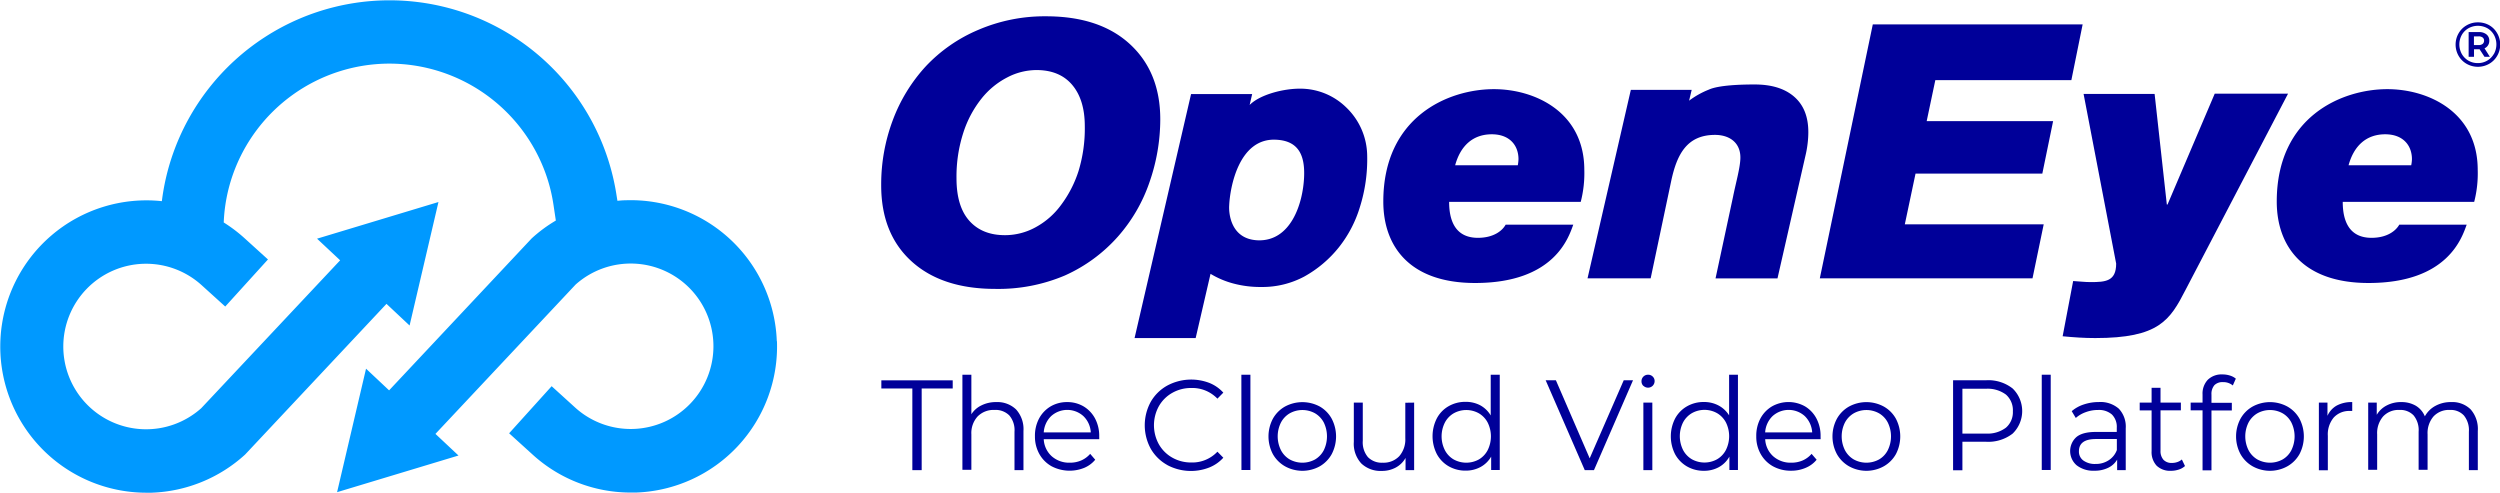
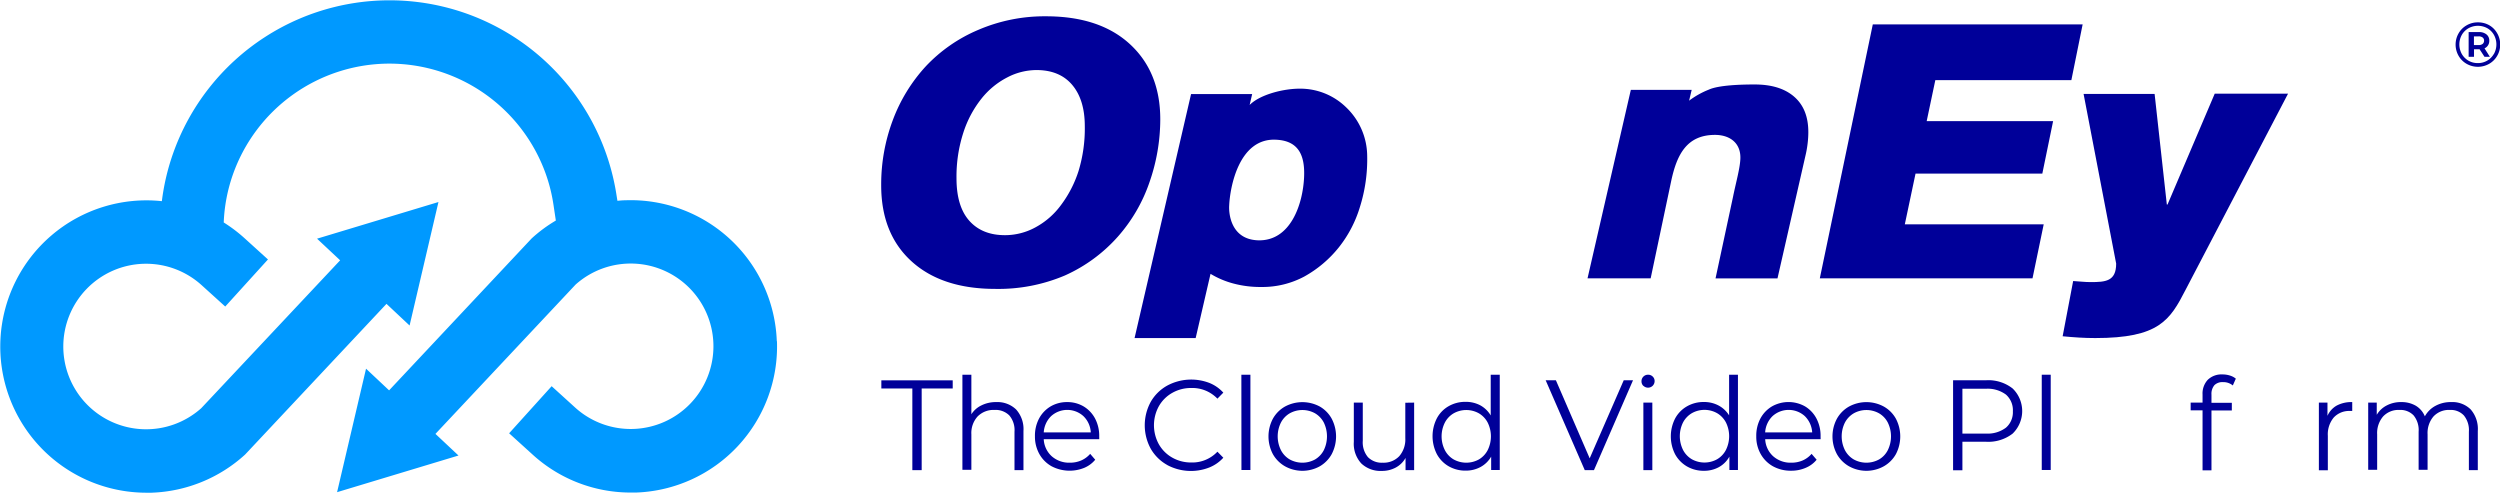
<svg xmlns="http://www.w3.org/2000/svg" id="Layer_1" data-name="Layer 1" viewBox="0 0 613.8 120.93">
  <defs>
    <style>.cls-1{fill:#009;}.cls-2{fill:#09f;}</style>
  </defs>
  <path class="cls-1" d="M224,95.38h-7.61v-2h17.52v2h-7.62v20.05H224Z" />
  <path class="cls-1" d="M249.47,100.53a7.19,7.19,0,0,1,1.81,5.28v9.62h-2.2V106a5.57,5.57,0,0,0-1.27-4,4.73,4.73,0,0,0-3.62-1.35,5.49,5.49,0,0,0-4.16,1.59,6.05,6.05,0,0,0-1.54,4.4v8.7h-2.2V92h2.2v9.71A6,6,0,0,1,241,99.51a7.94,7.94,0,0,1,3.62-.79A6.6,6.6,0,0,1,249.47,100.53Z" />
  <path class="cls-1" d="M269.89,107.83H256.26a6,6,0,0,0,1.95,4.18,6.43,6.43,0,0,0,4.46,1.59,6.91,6.91,0,0,0,2.79-.55,6.23,6.23,0,0,0,2.2-1.62l1.24,1.44a7,7,0,0,1-2.71,2,9.55,9.55,0,0,1-8-.39,7.8,7.8,0,0,1-3-3,8.72,8.72,0,0,1-1.09-4.35,9,9,0,0,1,1-4.35,7.63,7.63,0,0,1,2.85-3A7.9,7.9,0,0,1,262,98.72a7.82,7.82,0,0,1,4.06,1.07,7.64,7.64,0,0,1,2.82,3,9.12,9.12,0,0,1,1,4.37Zm-11.82-5.66a6.1,6.1,0,0,0-1.81,4h11.55a6,6,0,0,0-1.81-4,5.9,5.9,0,0,0-7.93,0Z" />
  <path class="cls-1" d="M286.59,114.17a10.59,10.59,0,0,1-4.06-4,12,12,0,0,1,0-11.51,10.55,10.55,0,0,1,4.07-4A12.46,12.46,0,0,1,296.88,94a9.25,9.25,0,0,1,3.47,2.4l-1.45,1.48a8.55,8.55,0,0,0-6.41-2.62,9.29,9.29,0,0,0-4.68,1.2,8.64,8.64,0,0,0-3.29,3.28,9.67,9.67,0,0,0,0,9.33,8.64,8.64,0,0,0,3.29,3.28,9.29,9.29,0,0,0,4.68,1.2,8.48,8.48,0,0,0,6.41-2.65l1.45,1.48a9.31,9.31,0,0,1-3.48,2.41,12.34,12.34,0,0,1-10.28-.61Z" />
  <path class="cls-1" d="M304.78,92H307v23.39h-2.2Z" />
  <path class="cls-1" d="M315.52,114.5a7.88,7.88,0,0,1-3-3,9.3,9.3,0,0,1,0-8.7,7.78,7.78,0,0,1,3-3,9,9,0,0,1,8.49,0,7.73,7.73,0,0,1,2.95,3,9.38,9.38,0,0,1,0,8.7,7.83,7.83,0,0,1-2.95,3,8.81,8.81,0,0,1-8.49,0Zm7.36-1.7a5.66,5.66,0,0,0,2.15-2.29,7.78,7.78,0,0,0,0-6.75,5.7,5.7,0,0,0-2.15-2.28,6.39,6.39,0,0,0-6.23,0,5.66,5.66,0,0,0-2.16,2.28,7.6,7.6,0,0,0,0,6.75,5.62,5.62,0,0,0,2.16,2.29,6.46,6.46,0,0,0,6.23,0Z" />
  <path class="cls-1" d="M347.2,98.85v16.58h-2.11v-3a6,6,0,0,1-2.38,2.35,7.07,7.07,0,0,1-3.47.84,6.85,6.85,0,0,1-5-1.82,7.13,7.13,0,0,1-1.85-5.31V98.85h2.2v9.39a5.62,5.62,0,0,0,1.27,4,4.72,4.72,0,0,0,3.63,1.36,5.27,5.27,0,0,0,4.05-1.59,6.25,6.25,0,0,0,1.49-4.43v-8.7Z" />
  <path class="cls-1" d="M368.22,92v23.39h-2.11v-3.28a6.65,6.65,0,0,1-2.61,2.55,7.58,7.58,0,0,1-3.67.89,8.2,8.2,0,0,1-4.15-1.07,7.63,7.63,0,0,1-2.91-3,9.66,9.66,0,0,1,0-8.76,7.45,7.45,0,0,1,2.91-3,8.19,8.19,0,0,1,4.15-1.06,7.59,7.59,0,0,1,3.58.84A6.77,6.77,0,0,1,366,102V92ZM363.1,112.8a5.69,5.69,0,0,0,2.16-2.29,7.6,7.6,0,0,0,0-6.75,5.72,5.72,0,0,0-2.16-2.28,6.34,6.34,0,0,0-6.2,0,5.66,5.66,0,0,0-2.16,2.28,7.52,7.52,0,0,0,0,6.75,5.62,5.62,0,0,0,2.16,2.29,6.41,6.41,0,0,0,6.2,0Z" />
  <path class="cls-1" d="M400.94,93.36l-9.59,22.07h-2.26l-9.6-22.07H382l8.3,19.17,8.36-19.17Z" />
  <path class="cls-1" d="M403.48,94.75a1.56,1.56,0,0,1-.46-1.14A1.59,1.59,0,0,1,404.63,92a1.58,1.58,0,0,1,1.14.45,1.49,1.49,0,0,1,.47,1.09,1.62,1.62,0,0,1-.47,1.17,1.63,1.63,0,0,1-2.29,0Zm0,4.1h2.2v16.58h-2.2Z" />
  <path class="cls-1" d="M426.7,92v23.39h-2.1v-3.28A6.61,6.61,0,0,1,422,114.7a7.52,7.52,0,0,1-3.67.89,8.16,8.16,0,0,1-4.14-1.07,7.73,7.73,0,0,1-2.92-3,9.66,9.66,0,0,1,0-8.76,7.54,7.54,0,0,1,2.92-3,8.15,8.15,0,0,1,4.14-1.06,7.56,7.56,0,0,1,3.58.84,6.87,6.87,0,0,1,2.62,2.44V92Zm-5.12,20.76a5.71,5.71,0,0,0,2.17-2.29,7.6,7.6,0,0,0,0-6.75,5.75,5.75,0,0,0-2.17-2.28,6.32,6.32,0,0,0-6.19,0,5.75,5.75,0,0,0-2.17,2.28,7.6,7.6,0,0,0,0,6.75,5.71,5.71,0,0,0,2.17,2.29,6.39,6.39,0,0,0,6.19,0Z" />
  <path class="cls-1" d="M447,107.83H433.39a6,6,0,0,0,1.95,4.18,6.41,6.41,0,0,0,4.46,1.59,6.91,6.91,0,0,0,2.79-.55,6.2,6.2,0,0,0,2.19-1.62l1.24,1.44a6.84,6.84,0,0,1-2.71,2,8.85,8.85,0,0,1-3.57.7,9,9,0,0,1-4.45-1.09,7.84,7.84,0,0,1-3-3,8.62,8.62,0,0,1-1.09-4.35,9,9,0,0,1,1-4.35,7.63,7.63,0,0,1,2.85-3,8.26,8.26,0,0,1,8.13,0,7.61,7.61,0,0,1,2.81,3,9.12,9.12,0,0,1,1,4.37Zm-11.81-5.66a6.1,6.1,0,0,0-1.81,4h11.55a6.1,6.1,0,0,0-1.81-4,5.9,5.9,0,0,0-7.93,0Z" />
  <path class="cls-1" d="M454,114.5a7.88,7.88,0,0,1-3-3,9.23,9.23,0,0,1,0-8.7,7.78,7.78,0,0,1,3-3,8.94,8.94,0,0,1,8.48,0,7.69,7.69,0,0,1,3,3,9.38,9.38,0,0,1,0,8.7,7.78,7.78,0,0,1-3,3,8.79,8.79,0,0,1-8.48,0Zm7.35-1.7a5.53,5.53,0,0,0,2.15-2.29,7.69,7.69,0,0,0,0-6.75,5.57,5.57,0,0,0-2.15-2.28,6.38,6.38,0,0,0-6.22,0,5.75,5.75,0,0,0-2.17,2.28,7.6,7.6,0,0,0,0,6.75,5.71,5.71,0,0,0,2.17,2.29,6.45,6.45,0,0,0,6.22,0Z" />
  <path class="cls-1" d="M494.14,95.38a7.71,7.71,0,0,1,0,11.08,9.75,9.75,0,0,1-6.5,2h-5.83v7h-2.29V93.36h8.12A9.65,9.65,0,0,1,494.14,95.38ZM492.5,105a5,5,0,0,0,1.7-4,5.11,5.11,0,0,0-1.7-4.12,7.51,7.51,0,0,0-4.93-1.43h-5.76v11h5.76A7.45,7.45,0,0,0,492.5,105Z" />
  <path class="cls-1" d="M501.29,92h2.2v23.39h-2.2Z" />
-   <path class="cls-1" d="M520.21,100.34a6.38,6.38,0,0,1,1.7,4.81v10.28H519.8v-2.59a5,5,0,0,1-2.18,2,7.44,7.44,0,0,1-3.42.73,6.6,6.6,0,0,1-4.34-1.33,4.62,4.62,0,0,1-.1-6.9q1.5-1.29,4.78-1.29h5.17v-1a4.29,4.29,0,0,0-1.18-3.27,4.82,4.82,0,0,0-3.43-1.12,8.45,8.45,0,0,0-3,.53,7.33,7.33,0,0,0-2.45,1.43l-1-1.67a8.58,8.58,0,0,1,3-1.66,11.64,11.64,0,0,1,3.66-.58A6.84,6.84,0,0,1,520.21,100.34ZM517.73,113a5.08,5.08,0,0,0,2-2.5v-2.71H514.6c-2.78,0-4.18,1-4.18,3a2.69,2.69,0,0,0,1.09,2.28,4.83,4.83,0,0,0,3,.84A5.71,5.71,0,0,0,517.73,113Z" />
-   <path class="cls-1" d="M536.46,114.42a4.17,4.17,0,0,1-1.53.87,6.11,6.11,0,0,1-1.91.3,4.75,4.75,0,0,1-3.53-1.26,4.9,4.9,0,0,1-1.23-3.57v-10h-2.92V98.85h2.92V95.22h2.19v3.63h5v1.89h-5v9.9a3.19,3.19,0,0,0,.73,2.25,2.72,2.72,0,0,0,2.09.77,4,4,0,0,0,1.32-.22,3.23,3.23,0,0,0,1.1-.63Z" />
  <path class="cls-1" d="M543.69,94.56a3.29,3.29,0,0,0-.73,2.33v2h5v1.89h-5v14.69h-2.19V100.74h-2.92V98.85h2.92v-2a4.94,4.94,0,0,1,1.28-3.6,4.85,4.85,0,0,1,3.64-1.32,5.92,5.92,0,0,1,1.79.27,4.14,4.14,0,0,1,1.46.77l-.74,1.67a3.6,3.6,0,0,0-2.42-.82A2.77,2.77,0,0,0,543.69,94.56Z" />
-   <path class="cls-1" d="M553.09,114.5a7.88,7.88,0,0,1-3-3,9.23,9.23,0,0,1,0-8.7,7.78,7.78,0,0,1,3-3,8.94,8.94,0,0,1,8.48,0,7.76,7.76,0,0,1,3,3,9.38,9.38,0,0,1,0,8.7,7.85,7.85,0,0,1-3,3,8.79,8.79,0,0,1-8.48,0Zm7.35-1.7a5.53,5.53,0,0,0,2.15-2.29,7.69,7.69,0,0,0,0-6.75,5.57,5.57,0,0,0-2.15-2.28,6.38,6.38,0,0,0-6.22,0,5.75,5.75,0,0,0-2.17,2.28,7.6,7.6,0,0,0,0,6.75,5.71,5.71,0,0,0,2.17,2.29,6.45,6.45,0,0,0,6.22,0Z" />
  <path class="cls-1" d="M573.72,99.57a7.71,7.71,0,0,1,3.8-.85v2.18l-.53,0a5.15,5.15,0,0,0-4,1.6,6.44,6.44,0,0,0-1.46,4.51v8.45h-2.2V98.85h2.11v3.24A5.38,5.38,0,0,1,573.72,99.57Z" />
  <path class="cls-1" d="M606.6,100.52a7.28,7.28,0,0,1,1.75,5.29v9.62h-2.19V106a5.7,5.7,0,0,0-1.23-4,4.4,4.4,0,0,0-3.45-1.35,5.14,5.14,0,0,0-4,1.59,6.24,6.24,0,0,0-1.46,4.4v8.7h-2.2V106a5.7,5.7,0,0,0-1.22-4,4.48,4.48,0,0,0-3.49-1.35,5.14,5.14,0,0,0-4,1.59,6.24,6.24,0,0,0-1.47,4.4v8.7h-2.2V98.85h2.1v3A6,6,0,0,1,586,99.54a7.45,7.45,0,0,1,3.56-.82,6.94,6.94,0,0,1,3.54.88,5.43,5.43,0,0,1,2.25,2.62,6.41,6.41,0,0,1,2.59-2.57,7.81,7.81,0,0,1,3.85-.93A6.39,6.39,0,0,1,606.6,100.52Z" />
  <path class="cls-2" d="M190.72,83.77a35.91,35.91,0,0,0-37.13-34.6c-.68,0-1.35.07-2,.13L151.38,48a56.37,56.37,0,0,0-109-10,55.72,55.72,0,0,0-2.64,11.39,35.89,35.89,0,1,0-3.84,71.58l1.28,0a35.89,35.89,0,0,0,23-9.37l34.71-37,5.67,5.32,7.09-30.32-29.81,9,5.67,5.31L49.41,100.22a20.32,20.32,0,1,1,.1-30.2l5.79,5.24L65.79,63.7,60,58.45a36.46,36.46,0,0,0-5.07-3.83,40.29,40.29,0,0,1,2.18-11.57A40.8,40.8,0,0,1,95.39,15.62h.25A40.79,40.79,0,0,1,134,42.71a40.32,40.32,0,0,1,1.89,7.57l.58,3.87a35.19,35.19,0,0,0-5.94,4.39l-35,37.3-5.66-5.32-7.11,30.32,29.81-9-5.66-5.31,34.41-36.66a20.31,20.31,0,1,1-.1,30.2l-5.78-5.25L125,106.38l5.78,5.24a35.7,35.7,0,0,0,24.09,9.31l1.29,0a35.89,35.89,0,0,0,34.6-37.14Z" />
  <path class="cls-1" d="M260.5,50.34A28.23,28.23,0,0,0,264.8,42,35.79,35.79,0,0,0,266.34,31q0-6.48-3.08-10.14t-8.8-3.66A15.57,15.57,0,0,0,247.31,19,19.47,19.47,0,0,0,241,24.18a26.34,26.34,0,0,0-4.47,8.36,34.92,34.92,0,0,0-1.69,11.24q0,6.91,3.16,10.44t8.77,3.52a15.63,15.63,0,0,0,7.45-1.92A18.94,18.94,0,0,0,260.5,50.34Zm24.37-21.07A47.05,47.05,0,0,1,282.2,44.8a39.36,39.36,0,0,1-7.76,13.32,38.25,38.25,0,0,1-13,9.52,41.75,41.75,0,0,1-17.07,3.29q-13.14,0-20.59-6.79t-7.43-18.7a44.85,44.85,0,0,1,2.84-15.91,40.34,40.34,0,0,1,8.15-13.29,37.92,37.92,0,0,1,12.81-8.89A41.27,41.27,0,0,1,256.8,4Q270,4,277.43,10.85T284.87,29.27Z" />
  <polygon class="cls-1" points="459.81 5.99 511.33 5.99 508.56 19.68 475.16 19.68 473.04 29.74 504.08 29.74 501.43 42.63 470.3 42.63 467.67 55.08 501.77 55.08 499.02 68.34 446.8 68.34 459.81 5.99" />
  <path class="cls-1" d="M536.61,71.14C532.76,78.65,530.06,83,514.42,83c-2.71,0-5.33-.18-8-.44L509,69c1.39.08,2.88.26,4.28.26,3.66,0,6.28-.18,6.28-4.54l-8-41.66H529l3,27.16h.17L543.76,23h18Z" />
-   <path class="cls-1" d="M592,40.57a8.31,8.31,0,0,0,.18-1.48c0-3.4-2.19-6.12-6.56-6.12-4.63,0-7.68,2.8-9,7.6Zm13.62,14.59c-1.13,3.05-4.54,14.32-24.1,14.32-16.07,0-22.53-9-22.53-20,0-20.78,15.9-27.59,27.16-27.59,10,0,22.18,5.58,22.18,19.82a28,28,0,0,1-.87,7.86H575.19c0,4.8,1.65,8.82,7.07,8.82,3.75,0,5.93-1.66,6.81-3.23Z" />
-   <path class="cls-1" d="M372.65,40.57a9.32,9.32,0,0,0,.17-1.48c0-3.4-2.18-6.12-6.55-6.12-4.63,0-7.68,2.8-9,7.6Zm13.62,14.59c-1.13,3.05-4.55,14.32-24.11,14.32-16.07,0-22.53-9-22.53-20,0-20.78,15.9-27.59,27.16-27.59,10,0,22.19,5.58,22.19,19.82a28.08,28.08,0,0,1-.88,7.86H355.79c0,4.8,1.65,8.82,7.07,8.82,3.76,0,5.94-1.66,6.81-3.23Z" />
  <path class="cls-1" d="M320.18,43.47C319.9,50,316.92,59.31,308.79,59c-6.67-.28-7.12-6.7-7-8.53.19-4.45,2.36-16.56,11.41-16.17C319.12,34.52,320.39,38.54,320.18,43.47Zm10.29-17.15a16.11,16.11,0,0,0-11.39-4.55c-4,0-9.72,1.44-12.27,4l.62-2.67h-15L278.56,83h15l3.65-15.77a21.38,21.38,0,0,0,5.62,2.38,25.7,25.7,0,0,0,6.83.85,21.82,21.82,0,0,0,10.58-2.57,28.64,28.64,0,0,0,8.47-7.16,29.59,29.59,0,0,0,5.17-9.89,39,39,0,0,0,1.79-12.68A16.63,16.63,0,0,0,330.47,26.32Z" />
  <path class="cls-1" d="M440.5,23.74q-3.45-3-9.7-3c-3,0-8.74.12-11.26,1.27a20.47,20.47,0,0,0-4.83,2.71l.63-2.65H400.4L389.77,68.34h15.5l5.11-24.22c1.34-6,3.67-11,10.68-11,3.56,0,6.24,1.89,6.24,5.56,0,2.33-1.12,6.23-1.79,9.57l-4.31,20.1h15.21l6.87-30.15a25.27,25.27,0,0,0,.53-3,23.66,23.66,0,0,0,.17-2.68C444,28.67,442.83,25.76,440.5,23.74Z" />
  <path class="cls-1" d="M610.85,11.14a2,2,0,0,0,.32-1.15,1.9,1.9,0,0,0-.69-1.54,2.79,2.79,0,0,0-1.86-.57H606.1v6.06h1.32V12.1h1.37l1.2,1.84h1.32L610,11.87A2,2,0,0,0,610.85,11.14Zm-1.31-.36a1.57,1.57,0,0,1-1,.29H607.4V8.93h1.14a1.57,1.57,0,0,1,1,.28.93.93,0,0,1,.35.78A1,1,0,0,1,609.54,10.78Z" />
  <path class="cls-1" d="M613.09,8.14a5.19,5.19,0,0,0-1.94-1.95,5.5,5.5,0,0,0-2.76-.7,5.42,5.42,0,0,0-2.77.72,5.22,5.22,0,0,0-2,2,5.55,5.55,0,0,0,0,5.47,5.27,5.27,0,0,0,2,2,5.61,5.61,0,0,0,5.5,0,5.25,5.25,0,0,0,2-2,5.32,5.32,0,0,0,.73-2.76A5.43,5.43,0,0,0,613.09,8.14Zm-.78,5.07a4.53,4.53,0,0,1-1.64,1.67,4.44,4.44,0,0,1-2.32.61,4.52,4.52,0,0,1-2.31-.6,4.48,4.48,0,0,1-1.63-1.66,4.86,4.86,0,0,1,0-4.64,4.4,4.4,0,0,1,1.64-1.65,4.79,4.79,0,0,1,4.66,0,4.37,4.37,0,0,1,1.61,1.64,4.82,4.82,0,0,1,0,4.64Z" />
</svg>